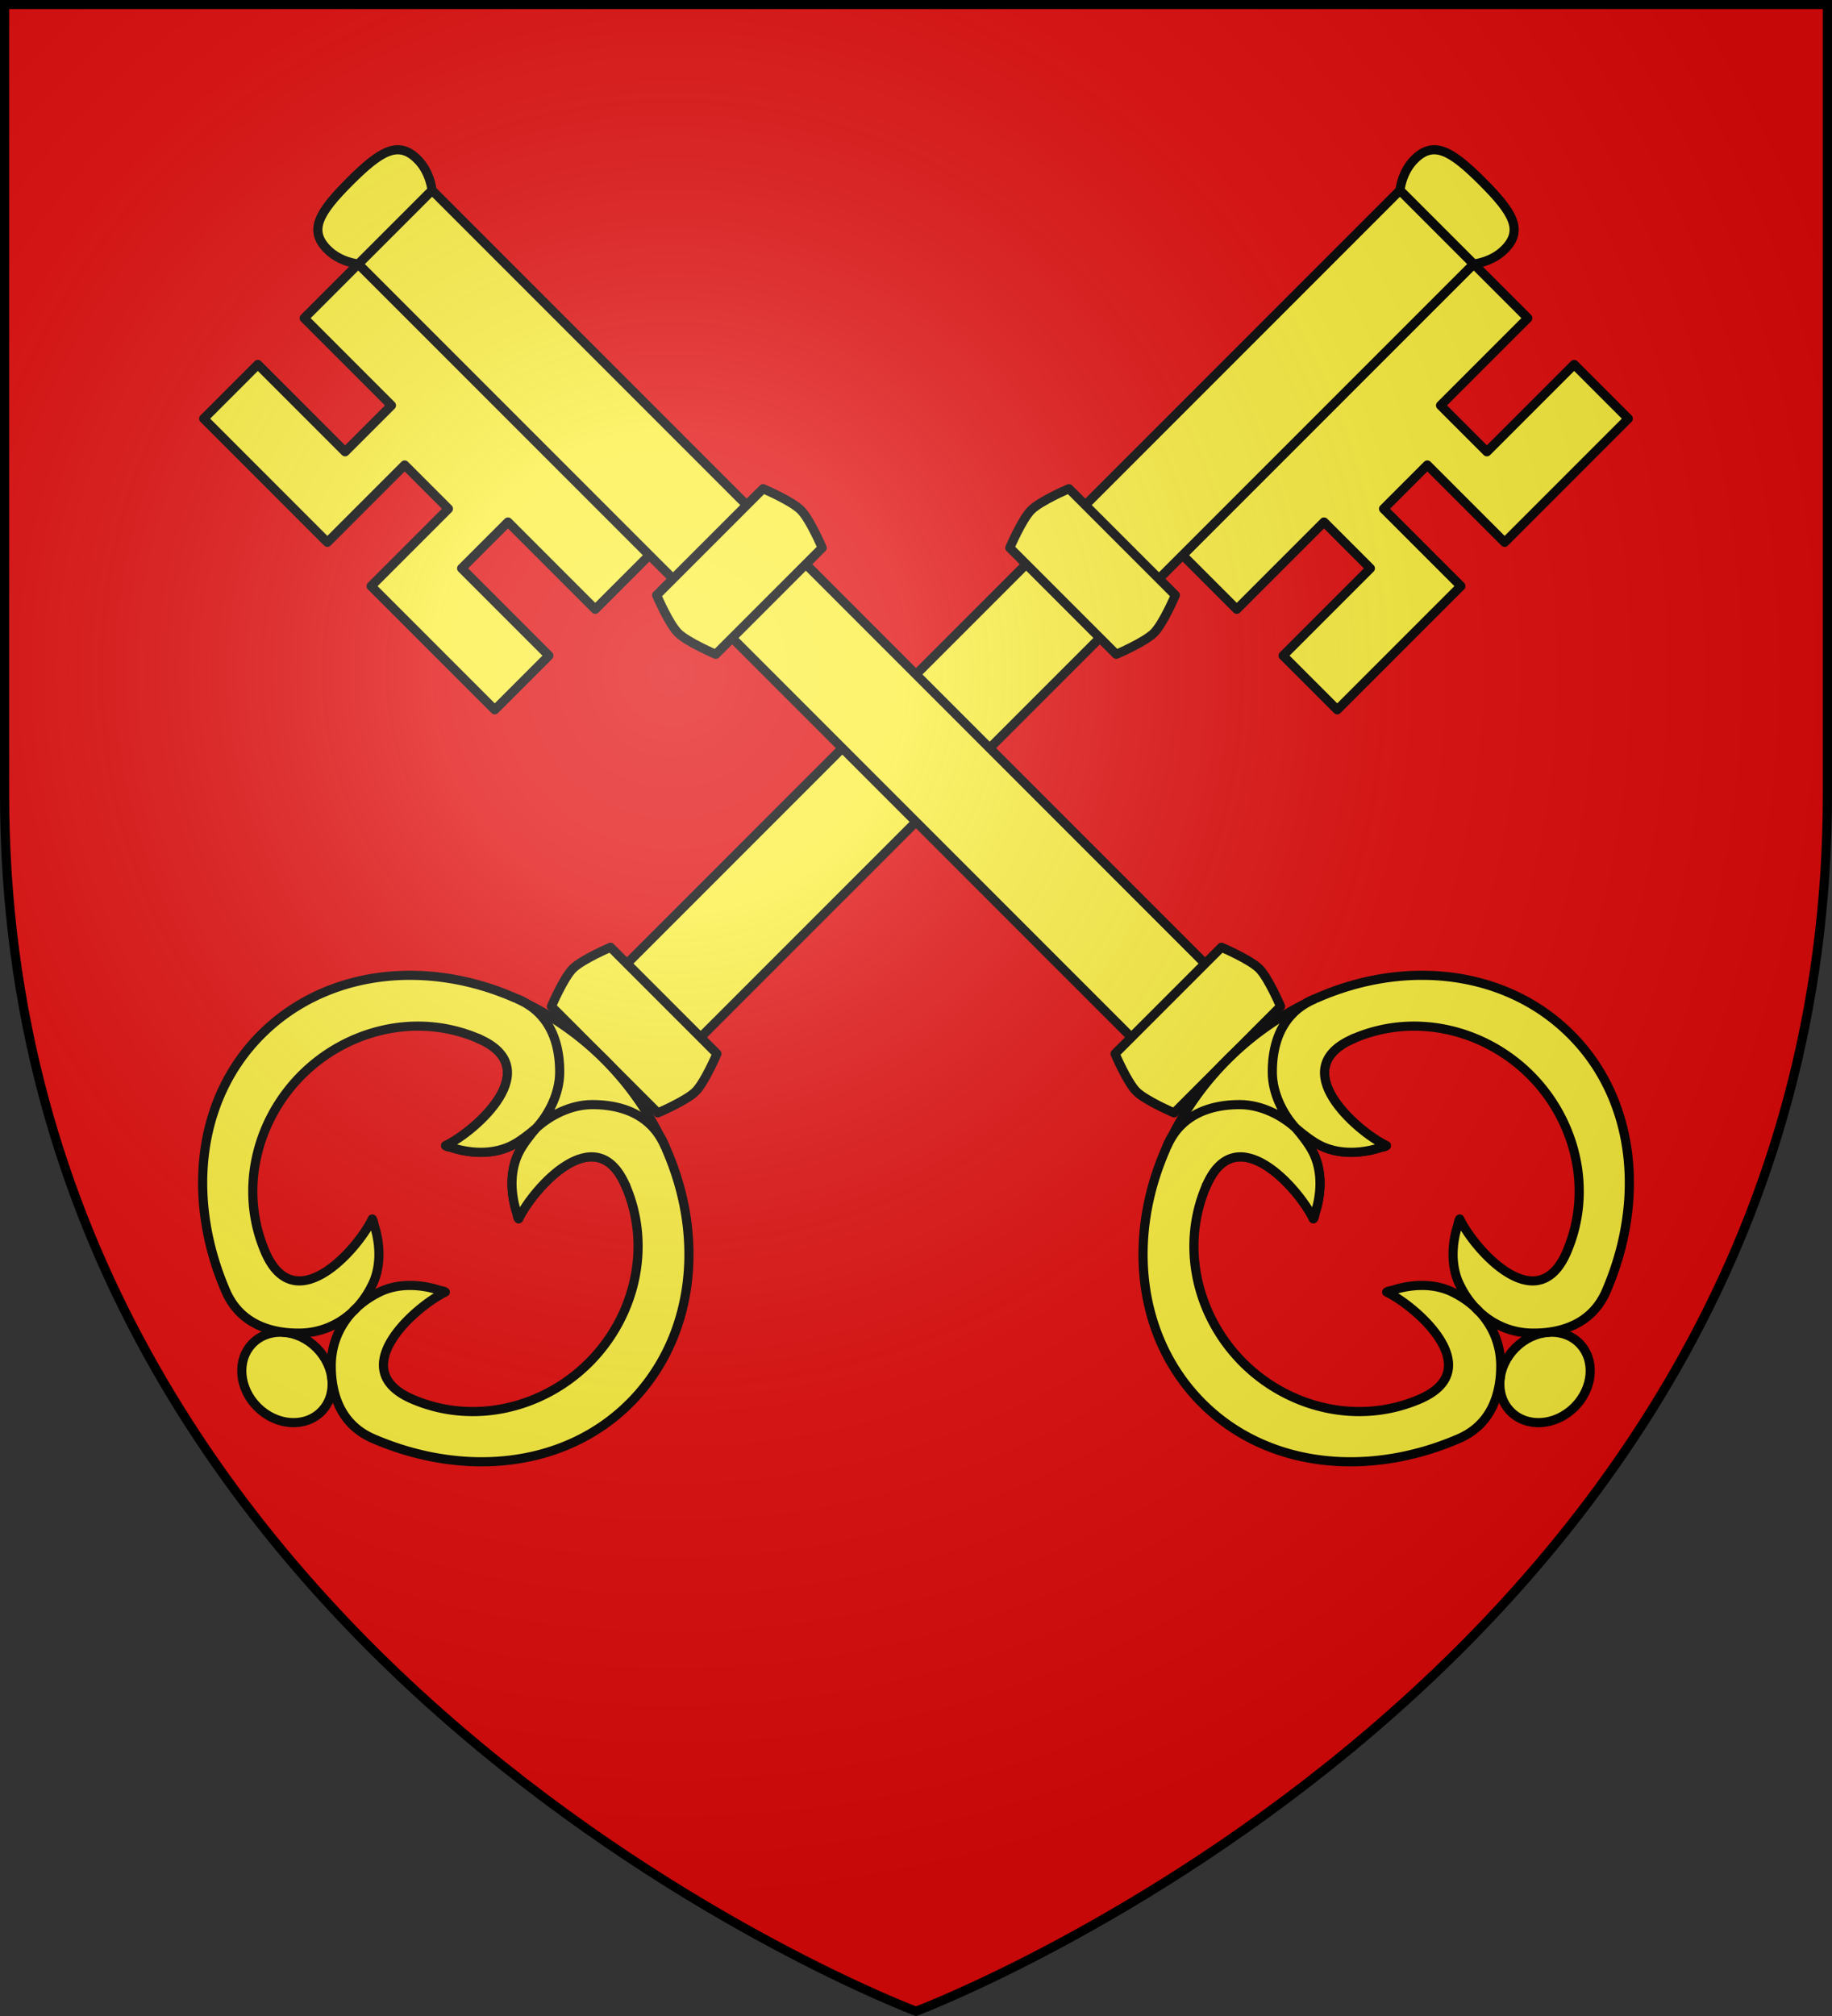
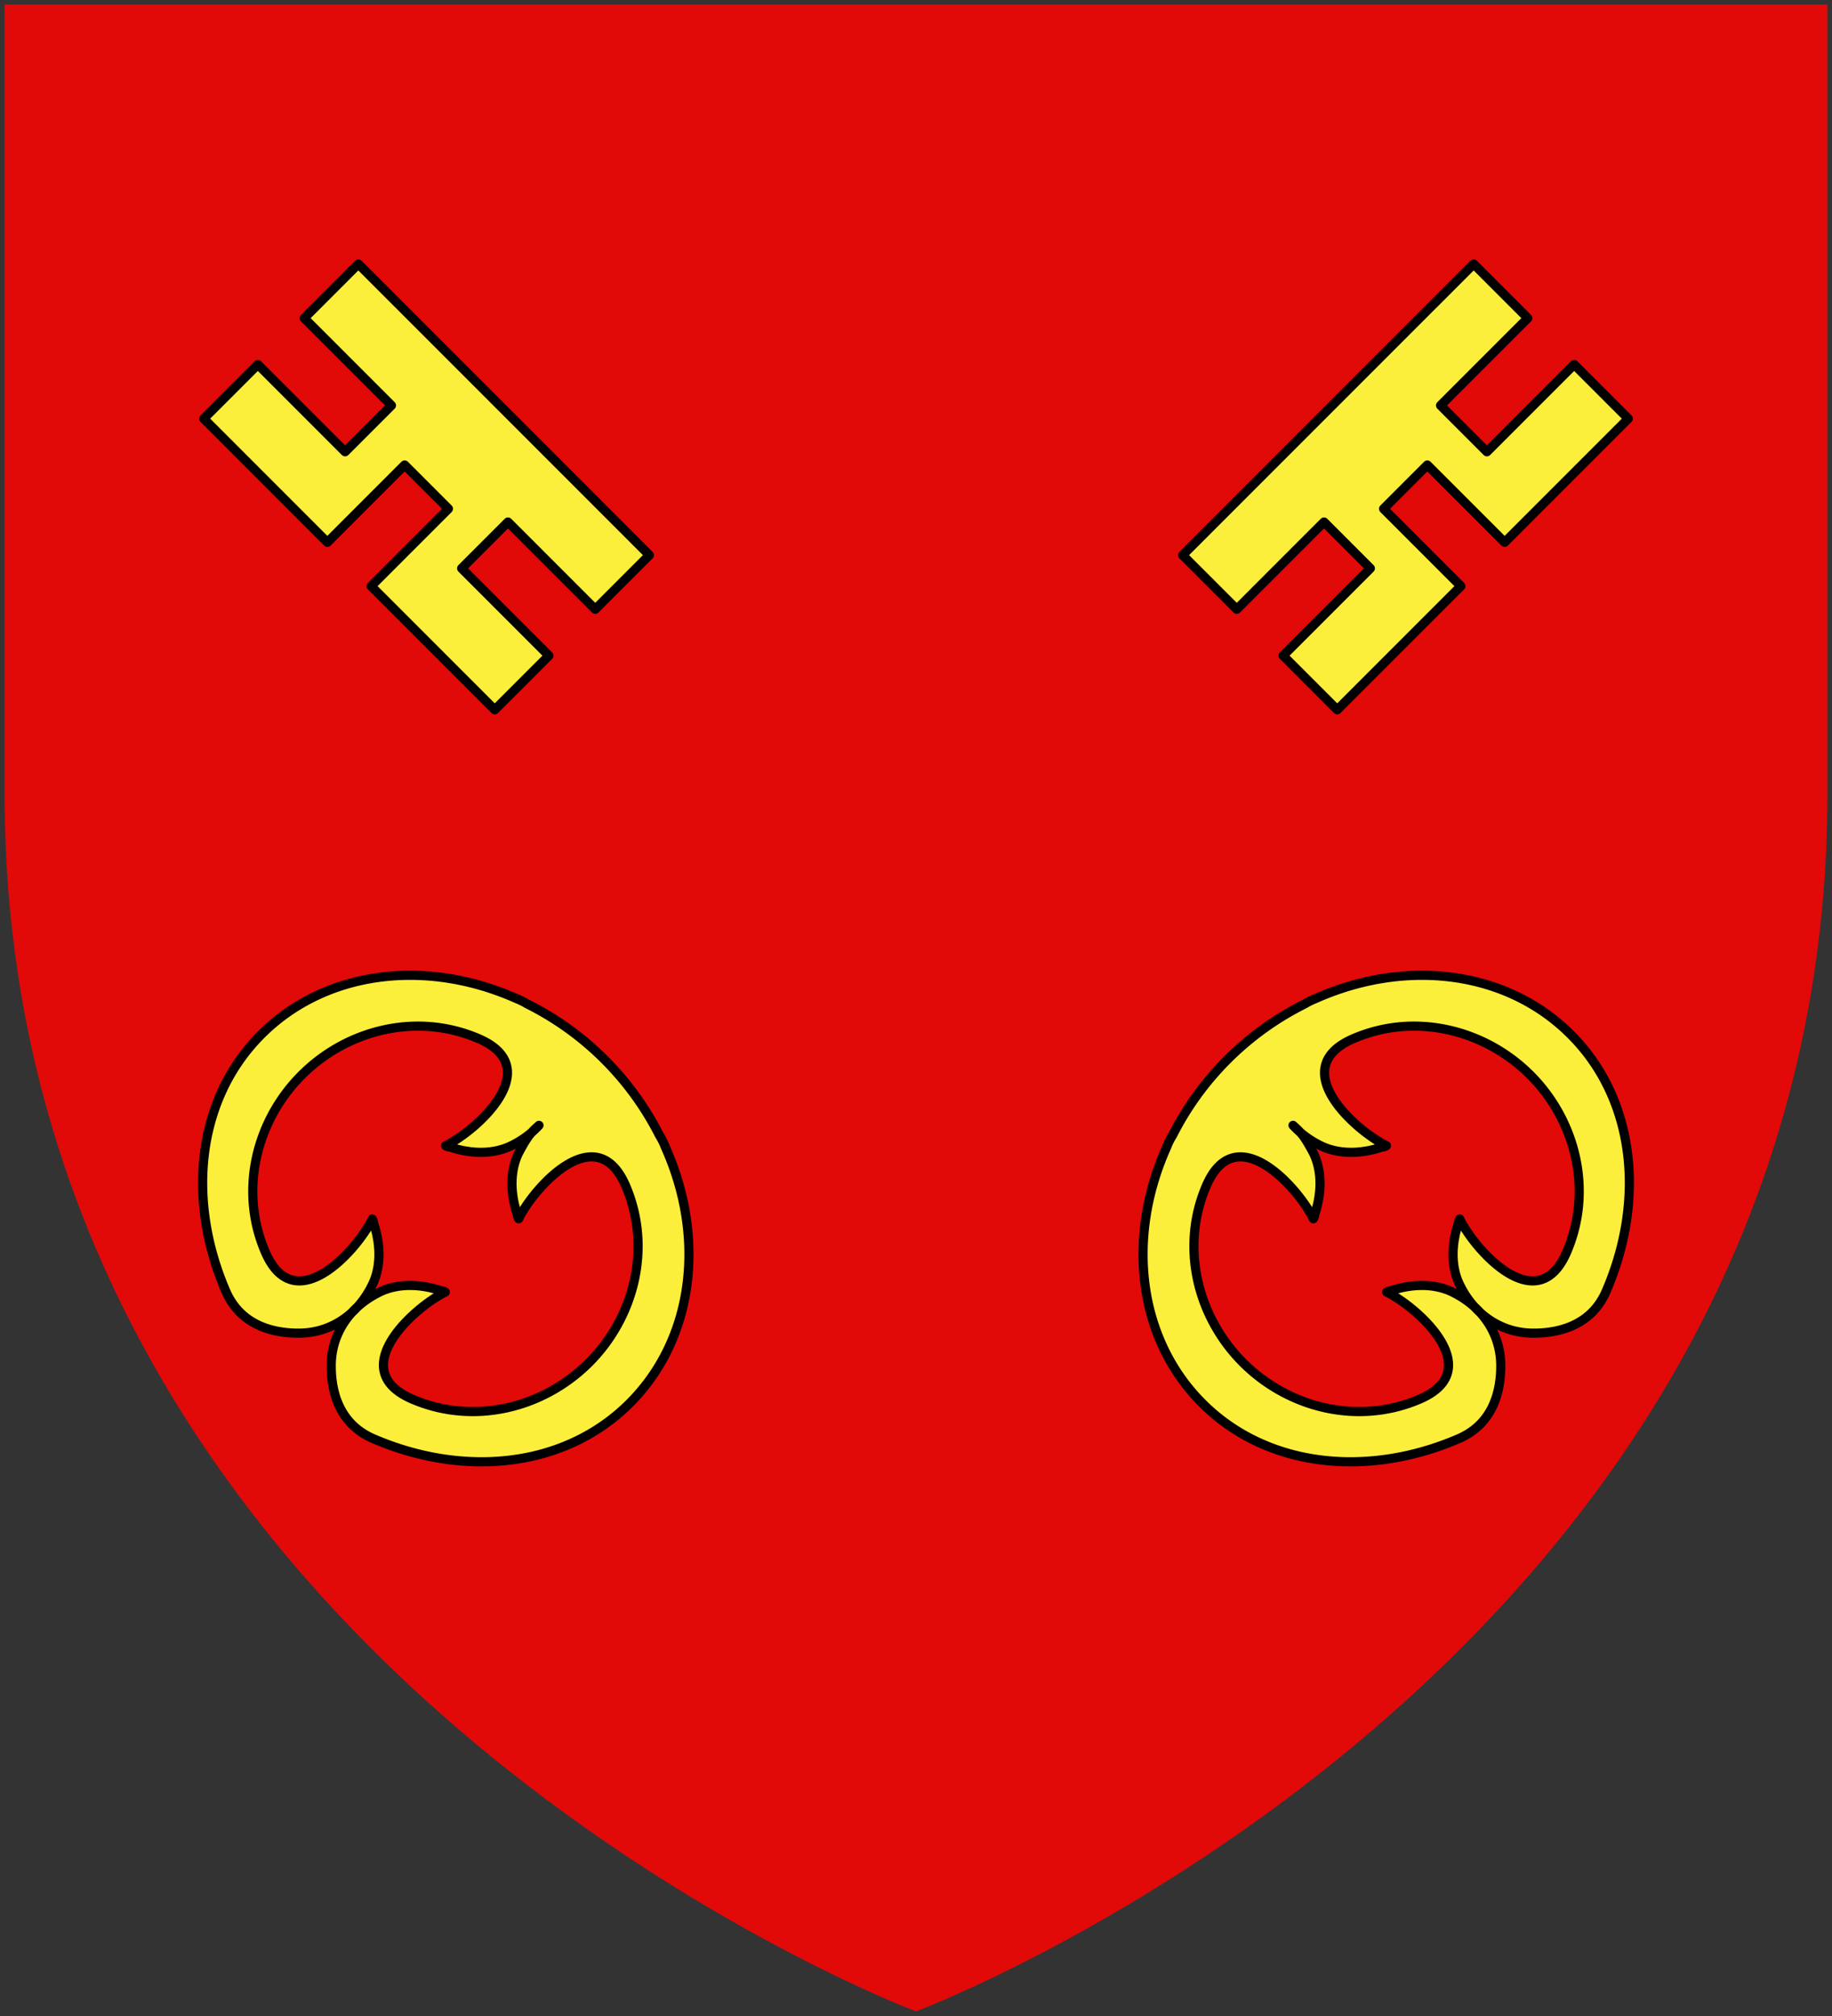
<svg xmlns="http://www.w3.org/2000/svg" xmlns:xlink="http://www.w3.org/1999/xlink" width="600" height="660">
  <rect width="100%" height="100%" fill="#333333" stroke="none" />
  <defs>
    <radialGradient id="b" cx="-80" cy="-80" r="405" gradientUnits="userSpaceOnUse">
      <stop offset="0" stop-color="#fff" stop-opacity=".31" />
      <stop offset=".19" stop-color="#fff" stop-opacity=".25" />
      <stop offset=".6" stop-color="#6b6b6b" stop-opacity=".125" />
      <stop offset="1" stop-opacity=".125" />
    </radialGradient>
-     <path id="d" d="M-298.5-298.5h597V-40C298.5 246.31 0 358.5 0 358.5S-298.5 246.31-298.5-40z" />
  </defs>
  <path fill="#e20909" d="M1.5 1.5h597V260c0 286.31-298.5 398.5-298.5 398.5S1.5 546.31 1.5 260z" />
  <g transform="translate(-300 329.949)">
    <g id="a" fill="#fcef3c" stroke="#000" stroke-linecap="round" stroke-linejoin="round" stroke-width="1.495">
      <path d="m567.91 68.542-20.186 20.186-12.622-12.622-7.146 7.146 12.622 12.622-20.186 20.186-8.84-8.84 14.246-14.246-7.564-7.564-14.246 14.246-8.84-8.84L542.667 43.3l8.84 8.84-14.246 14.246 7.564 7.563 14.246-14.246z" transform="matrix(2.006 0 0 2.006 -305.946 -330.388)" />
-       <path d="M530.638 31.27 542.666 43.3 416.448 169.517 404.42 157.49z" transform="matrix(2.006 0 0 2.006 -305.946 -330.388)" />
-       <path d="M544.077 29.86c-5.042-5.042-7.942-6.75-11.063-3.638-2.129 2.123-2.376 5.049-2.376 5.049l6.014 6.014 6.014 6.014s2.926-.247 5.049-2.376c3.111-3.12 1.404-6.02-3.638-11.063M401.747 154.816l17.373 17.374s-1.974 4.648-3.49 6.163c-1.514 1.514-6.162 3.49-6.162 3.49l-17.373-17.375s1.975-4.647 3.49-6.162c1.514-1.515 6.162-3.49 6.162-3.49M353.747 220.19c3.085 3.086 3.426 7.748.76 10.413-2.665 2.665-7.327 2.325-10.412-.76s-3.426-7.748-.761-10.413 7.327-2.325 10.413.76" transform="matrix(2.006 0 0 2.006 -305.946 -330.388)" />
      <path d="M400.782 173.155a48.3 48.3 0 0 0-12.615-9.087c-.49-.288-.997-.568-1.576-.788-14.634-6.61-31.228-4.87-41.878 5.78-10.65 10.649-12.137 27.17-5.779 41.877 2.342 5.417 7.419 6.887 12.003 6.852 3.395-.025 6.339-1.326 8.592-3.38 1.351-1.234 2.448-2.749 3.264-4.393 1.4-2.753 1.467-6.234.442-9.628-.154-.324-.15-.912-.388-1.223-2.392 4.943-12.663 16.617-17.486 5.345-4.32-10.095-1.43-21.453 5.96-28.843s18.754-10.282 28.843-5.96c11.27 4.828-.402 15.094-5.345 17.486.31.238.899.234 1.223.388 3.394 1.025 6.875.957 9.628-.442 1.644-.816 3.16-1.913 4.392-3.264-1.303 1.189-1.743 1.572-3.264 4.392-1.4 2.753-1.467 6.234-.442 9.628.154.324.15.912.388 1.223 2.392-4.943 12.66-16.616 17.486-5.345 4.316 10.08 1.404 21.426-5.987 28.816-7.39 7.39-18.73 10.301-28.816 5.987-11.272-4.821.402-15.094 5.345-17.486-.31-.238-.9-.234-1.223-.388-3.394-1.025-6.875-.957-9.628.442-1.644.816-3.16 1.913-4.392 3.264-2.055 2.253-3.356 5.197-3.381 8.592-.035 4.584 1.435 9.661 6.852 12.003 14.707 6.358 31.228 4.87 41.878-5.78s12.389-27.243 5.779-41.877a10.4 10.4 0 0 0-.933-1.86 48.3 48.3 0 0 0-8.942-12.33" transform="matrix(2.006 0 0 2.006 -305.946 -330.388)" />
-       <path d="M410.657 187.346c-.586-1.354-1.337-2.474-2.214-3.373-2.63-2.697-6.35-3.505-9.79-3.48-3.394.026-6.755 1.744-9.008 3.8-.917 1.023-2.235 2.74-2.847 3.974-1.4 2.753-1.467 6.234-.442 9.628.154.324.15.912.388 1.223 2.392-4.943 12.665-16.617 17.486-5.345M386.591 163.28c1.354.586 2.474 1.337 3.373 2.213 2.697 2.631 3.505 6.352 3.48 9.79-.026 3.395-1.744 6.756-3.8 9.01-1.023.916-2.741 2.234-3.974 2.846-2.753 1.4-6.234 1.467-9.628.442-.324-.154-.912-.15-1.223-.388 4.943-2.392 16.617-12.665 5.345-17.486M476.587 79.976l17.374 17.374s-1.975 4.648-3.49 6.162-6.162 3.49-6.162 3.49l-17.374-17.374s1.975-4.647 3.49-6.162 6.162-3.49 6.162-3.49" transform="matrix(2.006 0 0 2.006 -305.946 -330.388)" />
    </g>
    <use xlink:href="#a" width="600" height="330" stroke-width=".999" transform="matrix(-1 0 0 1 1200 0)" />
  </g>
  <use xlink:href="#d" width="600" height="660" fill="url(#b)" stroke-width=".5" transform="translate(300 300)" />
  <use xlink:href="#d" width="600" height="660" fill="none" stroke="#000" stroke-width="3" transform="matrix(-1 0 0 1 300 299.953)" />
</svg>